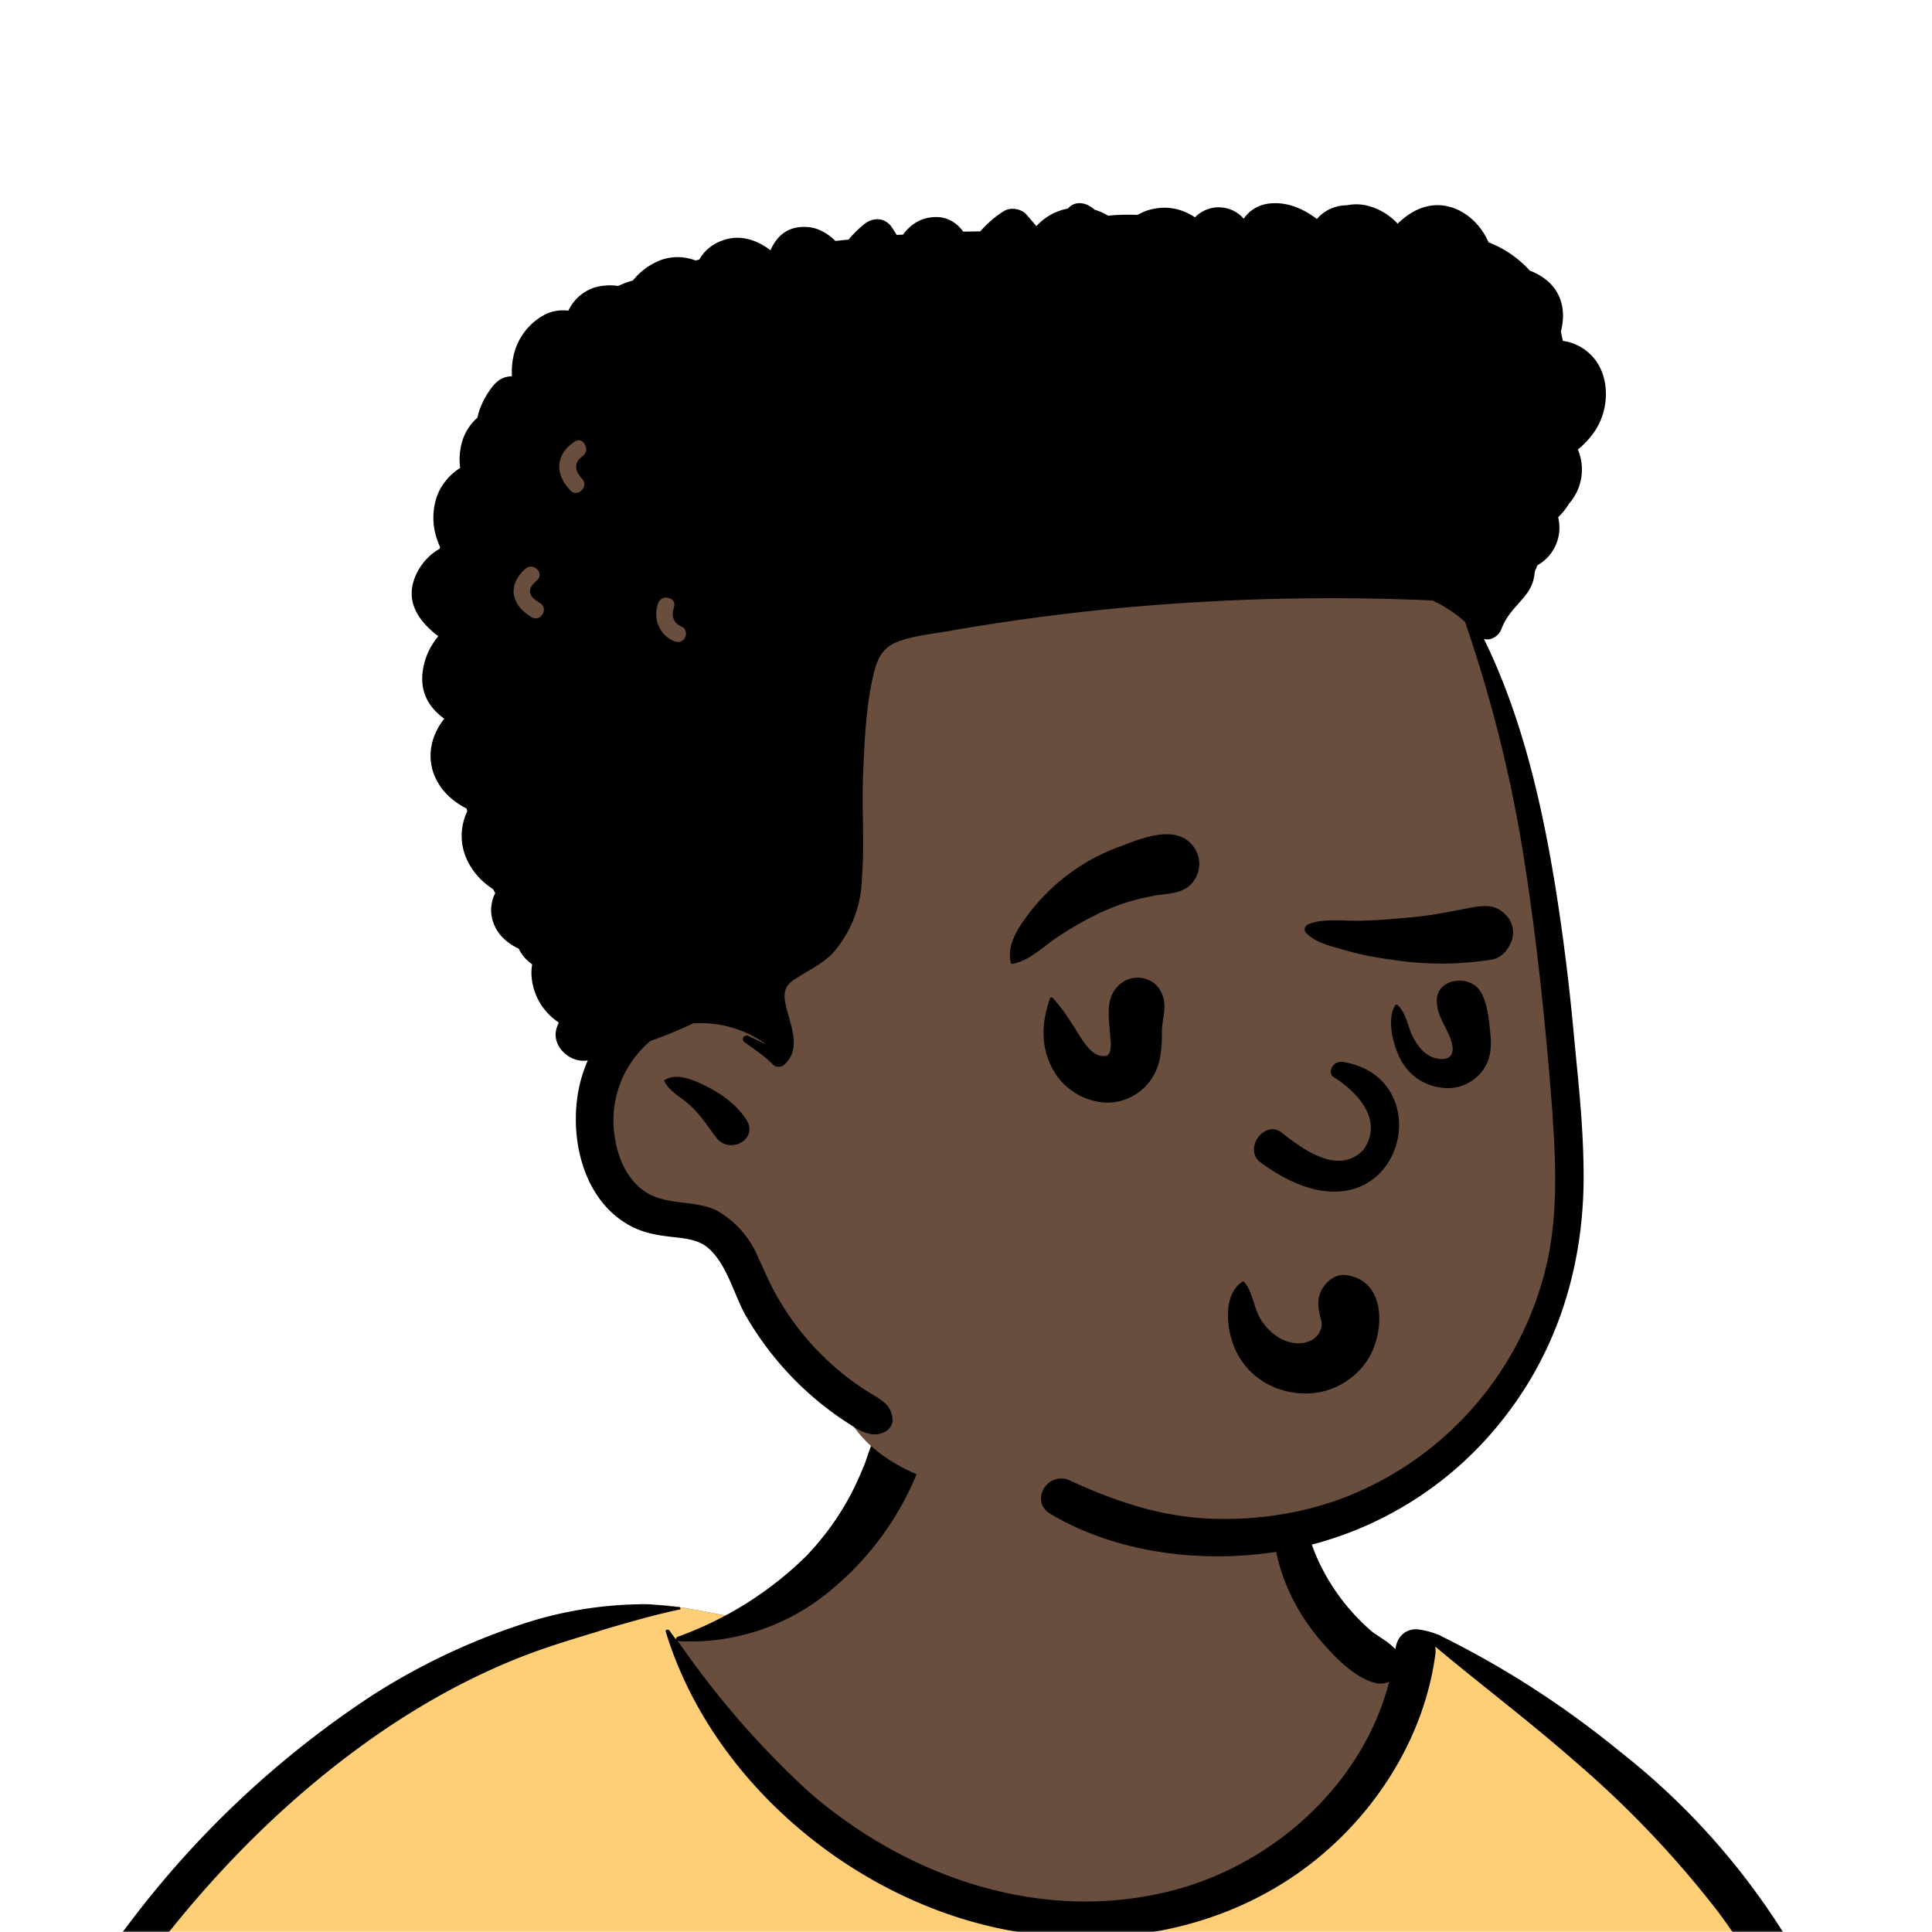
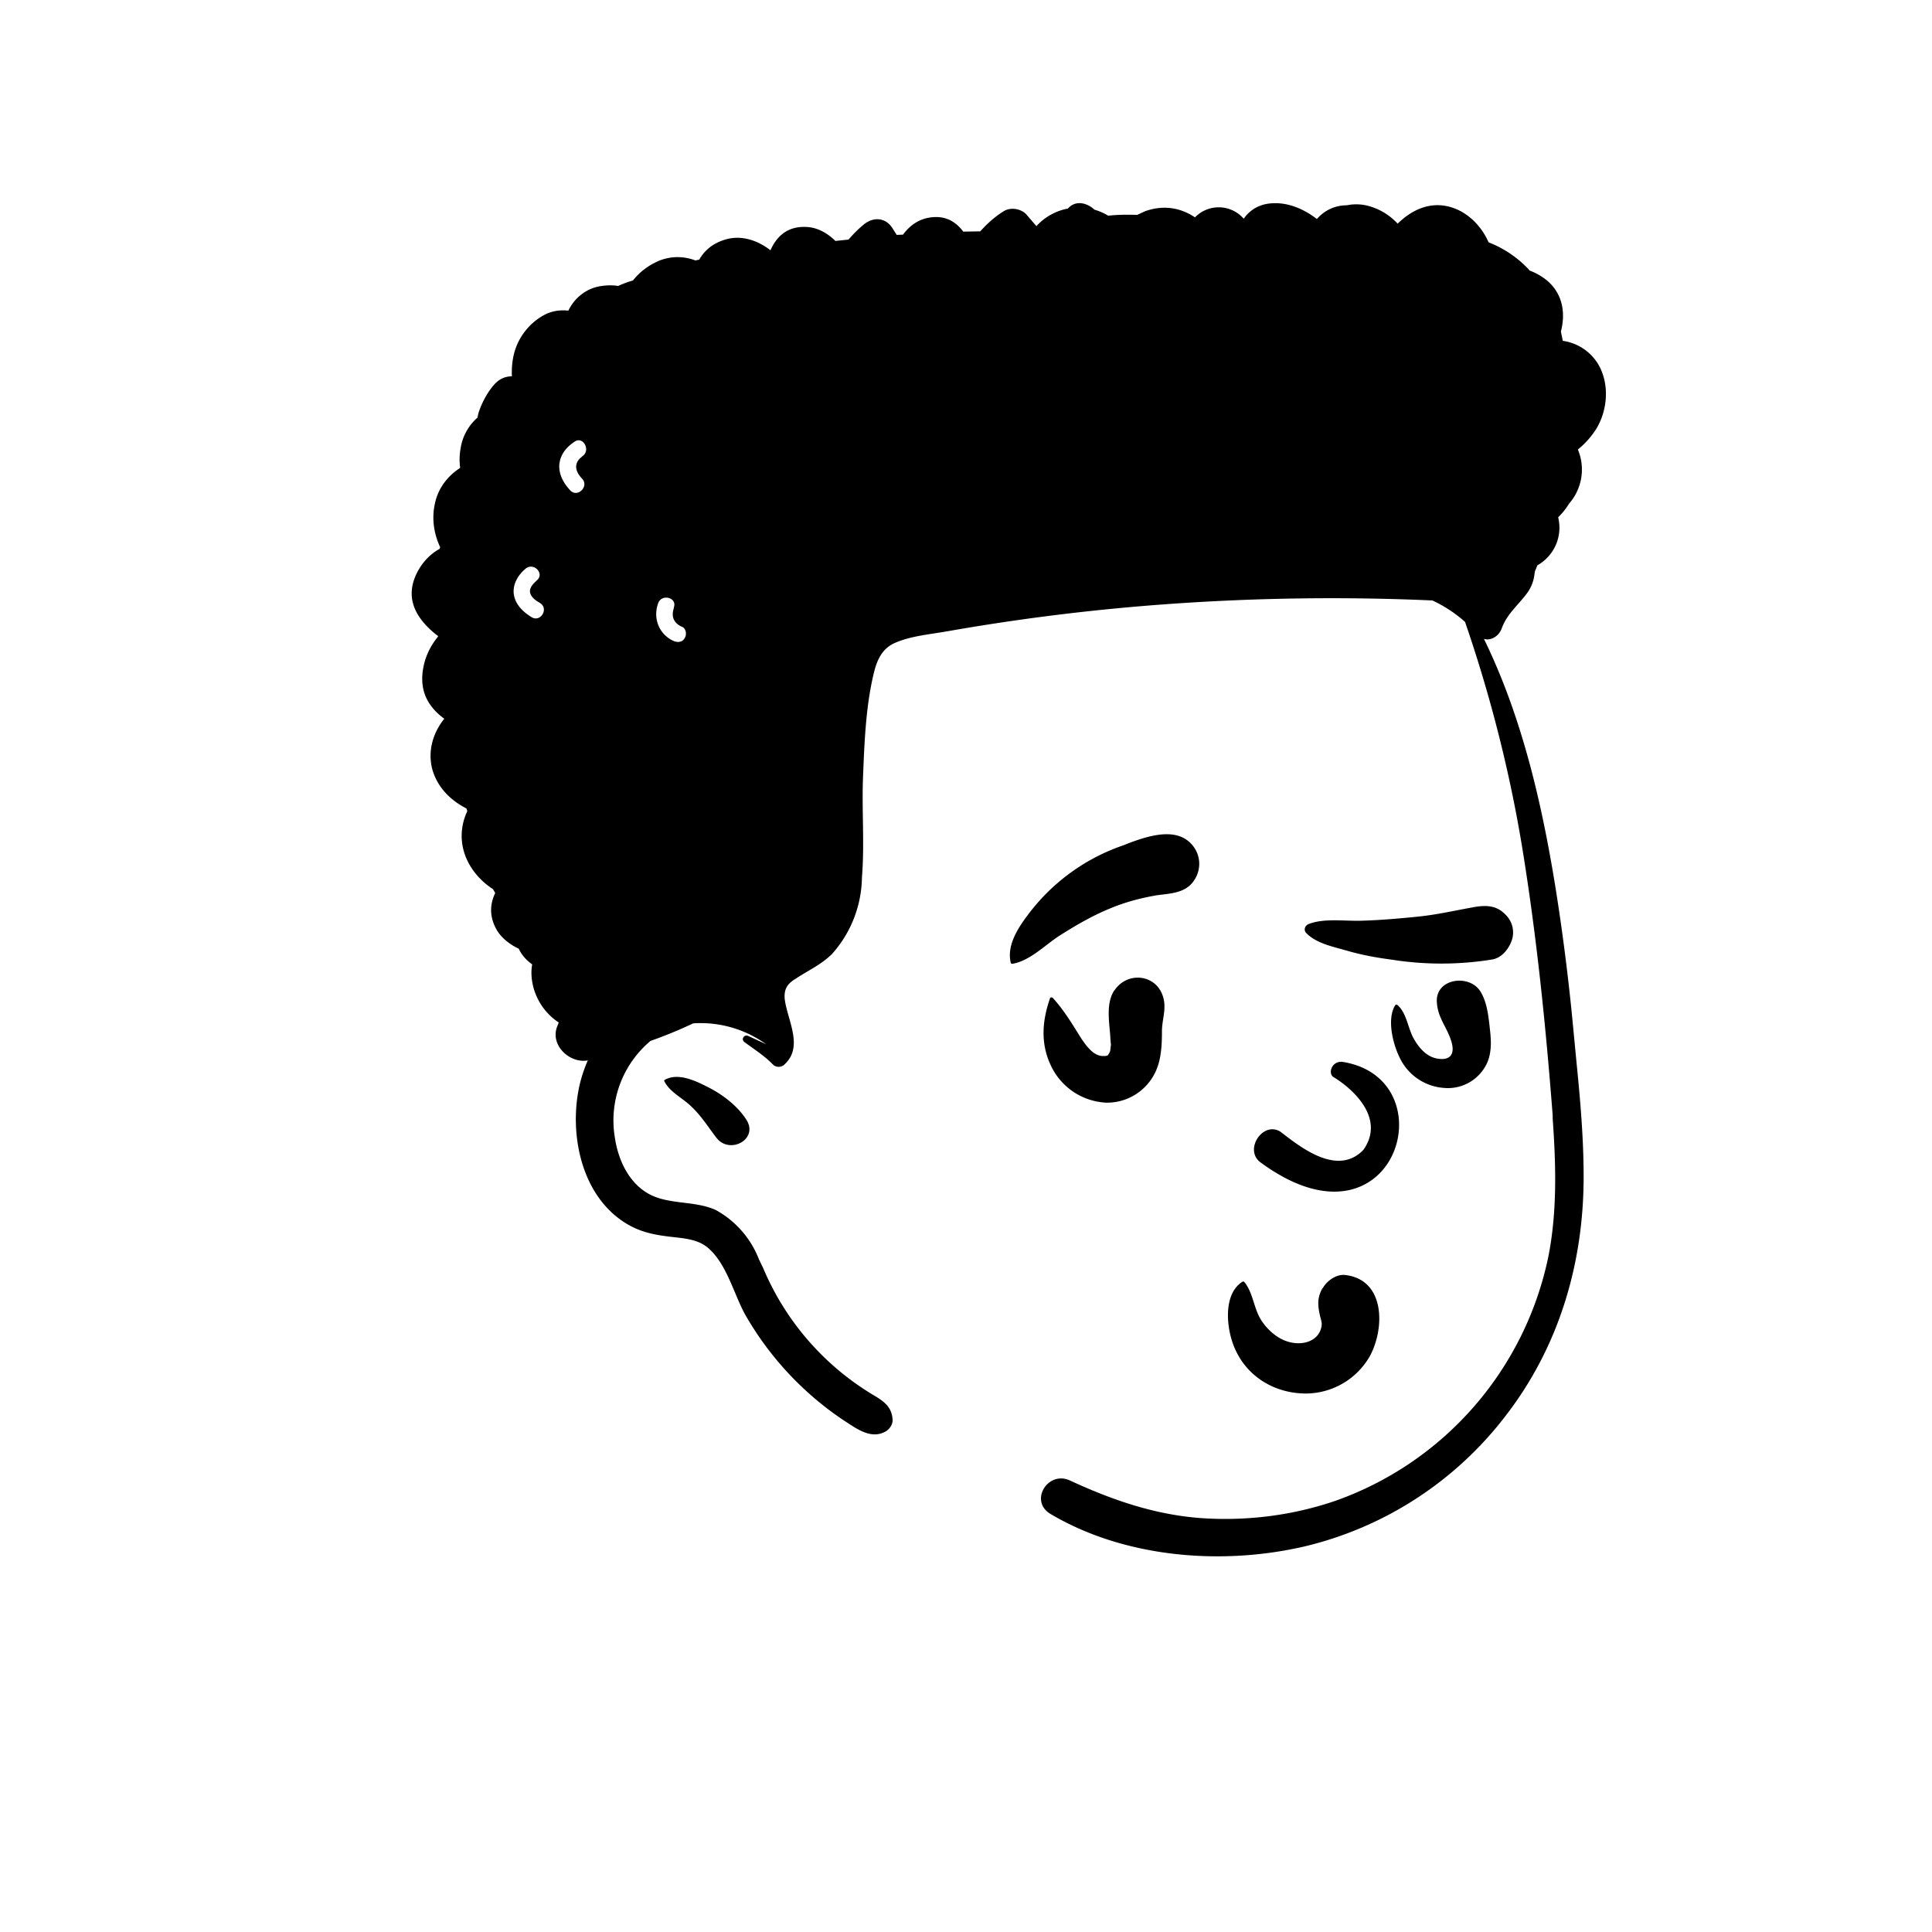
<svg xmlns="http://www.w3.org/2000/svg" viewBox="0 0 704 704" fill="none" shape-rendering="auto">
  <mask id="viewboxMask">
    <rect width="704" height="704" rx="0" ry="0" x="0" y="0" fill="#fff" />
  </mask>
  <g mask="url(#viewboxMask)">
    <g fill-rule="evenodd" clip-rule="evenodd">
-       <path d="M705.3 1074a2351.1 2351.1 0 0 1-15.6-101c-1-7.7-2.5-16.4 2.7-22 7.3-8 14-14.8 14.8-26.2.8-10.7-2.8-22.4-5-32.8a809.4 809.4 0 0 0-17.3-64.7c-6.6-21.7-13.9-43.2-21.3-64.6-6.9-20-13.5-40.3-22.5-59.5-17-36.5-46-63.5-81.6-81.6-9-4.5-27-20.5-36.3-24-8.5-3.4-8.5 6.3-16.9 2.6-6.7-2.9-13-6.7-16.7-13.2-4-7-14.3-16.9-15.9-25-3.3-17.4.3-32.2-12-45.3a90 90 0 0 0-41.1-23.8c-33.7-9.3-78.5-2.8-98.8 28.5-9.7 14.9-13 33-26.2 45.1-11.4 10.7-8.8 18-23.6 23.4-.9.3-23.6-4.5-24.4-4.2-16.2-3.5-31.7 6.2-46.5 11.8a325.4 325.4 0 0 0-63 32.3 399.2 399.2 0 0 0-102.3 98.5 482.5 482.5 0 0 0-76.4 161c-1.7 6.4-3.5 13-1.5 19.4 1.7 5.3 5.4 9.2 9.8 12.4 6 4.3 18 7 17.7 15.7-.1 6.6-2.4 13.5-3.5 20-1.3 7.7-2.3 15.5-3.4 23.2-4.8 35.4-8.6 71-10.3 106.6a920 920 0 0 0-.5 106c.1 2.3.8 4.5 2 6.2-1 .4-1.2 2.4.1 2.7l2.7.5a12 12 0 0 0 7 2.4l5.5.2c19.3 4 38.6 7.9 58.1 10.8 23.8 3.5 47.6 6.3 71.5 8.7 49.2 4.8 98 3.2 147.1.6a1877 1877 0 0 1 147.4-2c49.2 1.4 98.4 3.5 147.6 4.4 55 1 110-.5 164.8-5 7.5-.5 12.2-6.5 10.7-14-8.9-44.7-19-89.1-27-134Z" fill="#694d3d" />
-       <path d="m201 597.5 1.2-.4c14.5-5.7 29.6-14.8 45.4-11.4.5-.2 10.8 1.9 17.9 3.2l-6.7 7L247 598c40.7 67.1 88.8 100.7 144.3 100.7 55.5 0 97.7-33.6 126.4-100.7l4-1c.4 0 1 .2 1.5.4 9.3 3.6 27.4 19.6 36.3 24.1 35.6 18 64.5 45 81.6 81.6 8.7 18.6 15.2 38 21.8 57.5l.7 2c7.4 21.4 14.7 43 21.3 64.6 6.3 20.4 12 41 16.6 61.8l.7 2.9c2.2 10.4 5.8 22 5 32.8a29 29 0 0 1-3 10.7l-80.4 29 38.4 261.3c-35.1 1.5-70.3 2-105.5 1.3-49.2-.9-98.4-3-147.6-4.3-47.7-1.2-95.3-.7-143 1.7l-12 .6a946.3 946.3 0 0 1-139.5-1l-3.1-.3v-38.3l16.3-212.9-83-15.6-81.3-39.5a21.7 21.7 0 0 1-5.6-8.8c-1.9-6-.5-12 1-18l.5-1.3a492.8 492.8 0 0 1 76.4-161A399.3 399.3 0 0 1 138 629.7c19.8-13 40.9-23.9 63-32.3Z" fill="#ffcf77" />
-       <path d="M232.2 584.6c5.1-.3 10.3.6 15.4 1 .4.1.6.8 0 .9-9 1.9-18 4.5-26.9 7.1l-3.8 1.2c-10 3-19.8 6-29.6 10-19.4 7.9-37.8 18.5-54.8 30.8C67.2 682.8 20 754.3-9.9 828.3a526 526 0 0 0-24.3 77c-.4 1.6-2 5.4-1 7 .7 1.3 3.6 2.1 5 2.9l4.5 2.3 25.2 12.9 2.3 1.1c38 18.6 78.4 34.4 121 35.5l.4-3.7a342 342 0 0 1 9.9-60c.3-1 1.6-.6 1.7.3 3 23.1 2 46.4 1 69.7-1.8 41-4.3 82.2-6.5 123.3-1.2 20.6-2.6 41-3.9 61.7-1.3 20.5-1.7 41.6-4.7 62-.6 4.6-6 7-10 6.6-4.4-.5-7.9-4.5-8-9 0-11.9 1.5-24 2.4-35.8l2.5-33.8c3.1-41.1 6.8-82.2 10.2-123.3a4771 4771 0 0 1 3.8-43.7C76.4 979.8 34.2 963-6.1 943.5c-.6 13.2-2 26.5-3.4 39.6-3.8 36.8-7.1 73.6-9.6 110.5a2254.2 2254.2 0 0 0-4.2 92.7l-.2 7c0 4.4-.5 8.5-4.3 11.7-3.7 3.3-8.9 3.5-12.6 0-5-4.6-4.2-10.9-4-17.1a1675.6 1675.6 0 0 1 1.8-47.2 1321 1321 0 0 1 10.5-109.5l2-14c3.5-26 7.5-52.7 15.5-77.9-3.1-1.5-6.2-3-9.3-4.7-5.5-2.7-11.2-5.4-16.6-8.4-4.2-2.5-7.9-5.8-9-10.8-1.4-5.5.6-11.5 2-16.9v-.4a502 502 0 0 1 26.6-80 523.2 523.2 0 0 1 67.8-117 353.8 353.8 0 0 1 88.7-83.3 239 239 0 0 1 53.8-25.7 142.6 142.6 0 0 1 42.8-7.5Zm90.1-66c6-6.5 18.1.2 15.2 8.8a108.2 108.2 0 0 1-34.7 52A79.4 79.4 0 0 1 247 598l1.7 2.4a321.1 321.1 0 0 0 46.1 52.6c36 31.2 84.8 48 132 36 37.1-9.4 69.8-38.8 79.4-76.2-1.3.6-3 .9-4.8.5-7.7-1.7-15.3-9.8-20.3-15.6-5.3-6.3-9.5-13-12.6-20.7-5.6-14-7.4-32.1.3-45.7 1-1.7 3-.7 3.3 1l.3 2.5c1.5 12.7 3.3 25 9.3 36.6a76 76 0 0 0 18.2 23.1c2.6 2 5.8 3.6 8.1 6l.5.4c.6-5 4.1-7.3 7.6-7.2 3.3.2 7.3 1.6 8.8 2.3l.1.1a341 341 0 0 1 65.1 42 259 259 0 0 1 88.4 129c7.5 25.3 11.8 51.4 16.3 77.4l2.8 16c4.2 23.9 8.9 48.4 18.4 70.7 2.5 5.7.6 11.1-5.5 13.4A1493 1493 0 0 1 688 953c3.7 16 6 32.5 8.7 48.5 6 34.1 13.2 68 19.4 102 3.2 17.5 6.1 35 9.3 52.3l4.7 25.2 2.4 13.6.1.7c.5 2.4 1 4.9.4 7.3-.8 2.7-2.9 4.6-4.8 6.6-1.6 1.6-3.8 1.6-5.7.7l-.7-.3c-3.4-1.6-6-3.2-7.3-7-.7-2.5-1-5.2-1.5-7.7a3535.6 3535.6 0 0 1-7.8-43.6l-1.6-9.1c-5.2-31.4-10.2-62.9-12.8-94.5-1-14-2.3-28.1-3.5-42.2l-.9-10.5c-1.1-13.3-2.5-27-2.7-40.5l-4.5 1.6L657 964c-5.5 2-12.5 6-18.4 5.2-2.9-.3-5-1.2-6.8-2.9 2 28.8 4.8 57.4 8.5 86a1965.7 1965.7 0 0 0 22 135c.6 3.2 1.4 6.4 1.9 9.6.5 3.7-.5 5.9-2.5 9-1.7 2.4-5 3.7-7.8 2-3.6-2.3-5.5-4.3-6.5-8.4-1-3.7-1.6-7.6-2.3-11.4a1654.2 1654.2 0 0 1-11.4-65.2c-7.8-52-12.7-104.4-15.2-156.8a1388 1388 0 0 1-1.4-77.8c0-13.3.5-26.6 1.4-39.9 1-13.4 3-26.5 4.8-39.8 0-.5.7-.5.7 0 .8 14.9 2.1 29.8 2.8 44.7.6 14.3.9 28.5 1.4 42.8.6 18.7 1.5 37.5 2.7 56.2a9.6 9.6 0 0 1 8.5-3.1c4.7-1 9.7-3.4 14.1-5l16.8-5.5 26.4-8.7a679 679 0 0 1-18-80.8l-2-12.3c-4-24.2-8.5-48.5-15.8-72a229.8 229.8 0 0 0-34.8-68.2 370.2 370.2 0 0 0-52.7-55.3C557 627 539.7 614 523 600c.1.9.2 2 0 3-3.5 25.9-17 50-35.8 67.9-37.7 36-93.6 43.4-142 26.5-46.7-16.3-88-55-102.6-102.8-.3-.8.8-1 1.3-.5l2.4 3.3c0-.4.2-.9.7-1a129 129 0 0 0 46.6-29.2 100.2 100.2 0 0 0 21.3-33.3l.4-1c1.7-5 3.2-10.2 7-14.2Z" fill="#000" />
-     </g>
+       </g>
    <g transform="matrix(.998 0 0 1 156 62)">
      <g fill-rule="evenodd" clip-rule="evenodd">
-         <path d="M408 252c-3.6-29.6-15.3-61-27.6-88.6C353 105 289.7 97 233.1 84.9c-55.8-8.1-115-15.5-170 .8-30.9 7.5-43 44.4-38 73.4 2.7 18.1 11 35.3 18 52 14 34.5 22.8 71.4 22.9 108.7-1 24.4-4.4 52.3 23.6 62.6 26.6 13.3 28.9 49.2 62.3 69.6 13.5 27.3 50.3 29.8 76.7 36 16.8 3.3 33.7 5.7 50.7 7.2 49 6.3 88.4-8 114.1-51.7 17.2-26.7 30-57.4 26.9-89.7-3.2-34-8.4-67.8-12.2-101.7Z" fill="#694d3d" />
        <path d="M233.6 14c2.8-3.2 7-2.1 9.7.4 1.7.5 3.4 1.2 5 2.2 3.5-.4 7.2-.4 10.6-.3l2.8-1.3c7-2.5 13.2-1.2 18.3 2.2a12.1 12.1 0 0 1 17.8.5c2.1-3.1 5.6-5.3 10-5.6 6-.5 11.9 2 16.7 5.7 2.8-3.2 6.7-5 11-5 2.8-.6 5.8-.4 8.4.4 4 1.2 7.4 3.4 10.1 6.3 4.3-4.2 9.6-7.1 15.7-6.7 7.9.6 14.4 6.4 17.5 13.5a40 40 0 0 1 14.4 9.6l.6.7c2.2.8 4.3 2 6.2 3.5 5.8 4.8 7 11.8 5.2 18.7l.7 3.4a18 18 0 0 1 13.2 9c3.9 7.1 3.1 16.4-1 23.1a31 31 0 0 1-6.7 7.5 18.8 18.8 0 0 1-3.2 19.7 25.5 25.5 0 0 1-4 5A15.7 15.7 0 0 1 405 144l-.5 1.3-.3.6-.2.9c-.2 2.4-1 4.8-2.5 7-3.3 4.6-7.3 7.5-9.4 12.9l-.2.5c-1 2.6-3.9 4.4-6.4 3.6 14 28.6 21.3 60.5 26.3 91.7a790 790 0 0 1 6 47l1.5 15.6c1.4 13.9 2.6 27.8 2.6 41.7 0 31.6-9 61.9-28.4 87a130.5 130.5 0 0 1-73.5 47.7c-30.2 7-65.6 4.2-92.7-11.8-8-4.7-1-16 7.1-12.2 15.4 7.1 31 12.5 48.1 13.7 16.6 1.1 33.3-1 49-6.4A120.3 120.3 0 0 0 409 396c3.3-16.6 2.8-33.7 1.6-50.4v-1.2c-2.5-32.3-5.8-64.8-11-96.8-4.6-28.2-11.7-56-21-83a49.6 49.6 0 0 0-11.9-7.8c-31.6-1.4-63.3-1-94.9 1.2a790 790 0 0 0-80.3 9.7l-2.9.5c-5.9 1-12.4 1.6-18 4-4.7 2-6.6 6-7.8 10.8-3 12.2-3.5 25.5-4 38-.5 12.2.6 24.5-.4 36.7a42.7 42.7 0 0 1-11 28c-4 3.9-8.8 6-13.3 9-3 1.8-4.2 3.8-3.9 7.3.9 7.6 7 17.3 0 23.8-1.1 1.2-3.2 1.3-4.4 0-2.9-3-6.8-5.5-10.2-8-1.5-1-.3-3 1.3-2.3l6.5 3a41 41 0 0 0-26.6-7.6 166.2 166.2 0 0 1-15.6 6.4 37.8 37.8 0 0 0-13 35.3c1.1 7.4 4.5 15.3 11 19.6 7.5 5.1 17.6 3 25.8 6.7a34.9 34.9 0 0 1 15.8 18l1.5 3.1a98.5 98.5 0 0 0 39.7 46l1 .6c3.7 2.2 6.4 4.3 6.6 8.9 0 1.6-1 3-2.2 3.9-5.6 3.5-11.2-1-15.9-4a115.1 115.1 0 0 1-35.7-38.3c-4.2-7.6-6.7-18.4-13.5-24.3-4.1-3.6-10-3.6-15.1-4.3-4.8-.6-9.4-1.6-13.7-4-17.4-9.6-22.3-33-18.2-51.1.7-3 1.7-6 3-9-6.6 1.2-13.8-5.5-11.2-12.3l.6-1.5c-4.2-2.8-7.6-7-9.2-12.6-.8-3-1-5.8-.5-8.6-2-1.4-3.8-3.3-4.9-5.7-3.4-1.6-6.5-4-8.3-7.3-2.5-4.7-2.2-9-.3-13l-.8-1.4c-7-4.5-12-12.2-11.4-20.8a21 21 0 0 1 2-7.6l-.3-1c-5.9-3-10.7-7.8-12.5-14.4-1.7-6.6.3-13.2 4.4-18.3-6-4.4-9.6-10.5-7.4-19.8.9-3.8 2.7-7.2 5.1-10.1v-.3l-.6-.4c-7.4-5.9-11.7-13.3-7.1-22.5 2-4 5-7 8.3-8.8l.2-.6c-2.4-5.2-3.3-11-1.6-17.2 1.4-5 4.7-9 8.9-11.7-.3-2.3-.3-4.7.2-7.3.7-4.4 3-8.3 6.1-11l.4-1.7c1.1-3.5 3.1-7.3 5.5-10.1 2-2.3 4-3.2 6.7-3.3-.1-2.1 0-4.3.4-6.5a22.4 22.4 0 0 1 12.1-16.2c2.7-1.2 5.4-1.5 8.1-1.2 2.3-4.8 6.8-8.3 12.2-9 2.2-.3 4.1-.3 6 0a34.3 34.3 0 0 1 5.4-2c2.5-3.2 5.9-5.7 9.8-7.3 4.5-1.7 9-1.5 13 0l1.4-.3c2-3.5 5.2-6.2 10.2-7.5 5.6-1.4 11.3.6 15.8 4.1 2.3-5.2 6.3-8.8 13-8.5 4 .1 7.8 2.2 10.7 5.1l4.8-.5c1.7-2 3.6-3.9 5.7-5.6 3.4-2.7 7.8-2.5 10.3 1.4l1.6 2.5 2.3-.1c2.7-3.7 6.5-6.2 11.5-6.4 4.7-.2 8 2 10.5 5.3l6.2-.1c2.5-2.8 5.3-5.3 8.5-7.3 2.5-1.6 6.2-1 8.2 1l3.8 4.4c3-3.3 7.1-5.6 11.5-6.4ZM86.4 331.5c4.7-2.7 11 .2 15.5 2.5 5.5 2.7 11 6.9 14.3 12 4.6 7.2-6.2 12.9-11 6.5-3-3.9-5.4-7.8-9-11.2-3.2-3.2-8-5.3-10-9.4 0-.2 0-.3.2-.4Zm3.3-171.8v-.3c1.4-3.6-4.4-5.2-5.7-1.6-2 5.5.3 11.4 5.7 13.8 1.5.6 3.2.4 4-1.1.8-1.3.5-3.5-1-4.1-3-1.3-4-3.7-3-6.7Zm-50-10.2c3-2.6-1.3-6.8-4.2-4.2-2.7 2.3-4.7 5.6-4.2 9.3.6 3.8 3.4 6.4 6.5 8.3 3.3 2 6.4-3.2 3-5.2l-.3-.2c-1.4-.8-3-2-3.3-3.7-.2-1.8 1.3-3.2 2.5-4.3Zm16.5-45.2.2-.1c3.1-2.2.1-7.5-3-5.2-3 2-5.2 4.7-5.5 8.4-.2 3.6 1.6 6.7 4 9.3 2.7 2.8 7-1.5 4.3-4.3-2.6-2.7-3.1-5.7 0-8Z" fill="#000" />
      </g>
    </g>
    <g transform="translate(315 248)">
      <path fill-rule="evenodd" clip-rule="evenodd" d="M167 221.4c1.5-2.7 5-5.2 8.2-4.8 14.5 1.7 14.5 19.2 9 29.5a27 27 0 0 1-25.6 13.6c-10.8-.8-20-7.1-24-17.2-2.7-6.7-4-19 3.2-23.5h.5c3.4 4 3.5 10 6.5 14.4 2.8 4.1 7 7.5 12.1 8 3.8.4 7.6-1 9.1-4.3.8-1.9.7-2.9.4-4.1l-.3-1.1c-.9-3.9-1.3-6.8.8-10.5Zm3.8-77c7.6 4.6 19 15.3 11 26.6-9.6 10-23.4-1.4-30.2-6.6-6.3-4-13.3 6.3-7.5 11 49 36.3 69-29.8 30.5-36.4-4.2-.8-5.8 4-3.8 5.4Zm-79.7-31.5c4.6-7 15.2-6 17.7 2.3 1.4 4.5-.5 8.5-.4 13 0 3.7-.2 8-1.3 11.6a19.5 19.5 0 0 1-19 14A23.5 23.5 0 0 1 67.8 140c-3.7-8-3-16.1-.2-24.2.1-.4.6-.5 1-.2 3.1 3.4 5.5 7 7.9 10.8l2.5 4c1.9 2.8 4.6 6.6 8.2 6.4h.5c1-.2.9 0 1.6-1.3.4-.6.3-1.8.5-2.5v-.4l-.2-2.2v-.3c-.3-5.4-1.8-12.4 1.5-17.3Zm117.5 4.6c-.9-8.9 11.6-10.8 15.8-4.3 2.2 3.5 2.8 7.8 3.3 11.9l.2 1.9c.5 4.2.7 8.6-1.1 12.5a15.7 15.7 0 0 1-15.9 8.9 19.3 19.3 0 0 1-15.3-9.9c-2.8-5-5.5-14.9-2.2-20.2.2-.3.6-.3.9 0 3.1 2.7 3.7 7.9 5.5 11.5 2 3.8 5 7.5 9.4 8 4.2.6 5.9-1.7 4.8-5.8-1.4-5.3-5-8.8-5.4-14.5ZM94.4 60l2-.8c7-2.6 16.7-5.7 22.4 0 3.5 3.5 4.2 8.7 1.7 13-3 5.2-8.5 5.3-13.8 6-6 1-12 2.6-17.6 5-6.3 2.6-12.1 6-17.8 9.6-5.5 3.5-10.9 9.3-17.4 10.4-.2 0-.5 0-.6-.4-1.5-6.3 2.6-12.6 6.3-17.5A72.8 72.8 0 0 1 94.4 60Zm127.3 22.6.6-.1c4.3-.7 8.1-.6 11.3 2.8a9 9 0 0 1 2.3 9.3c-1.1 3.1-3.5 6.3-7 7a115.8 115.8 0 0 1-36.7.1c-5.4-.7-10.9-1.7-16.1-3.2l-2.5-.7c-4.4-1.2-9.4-2.5-12.6-5.8-1.1-1.1-.5-2.8.9-3.3 5.6-2.2 13.2-1 19.2-1.2 6.9-.2 13.8-.8 20.7-1.5 6.8-.7 13.3-2.2 20-3.4Z" fill="#000" />
    </g>
    <g transform="translate(279 400)" />
    <g transform="translate(179 343)" />
    <g transform="translate(203 303)" />
  </g>
</svg>